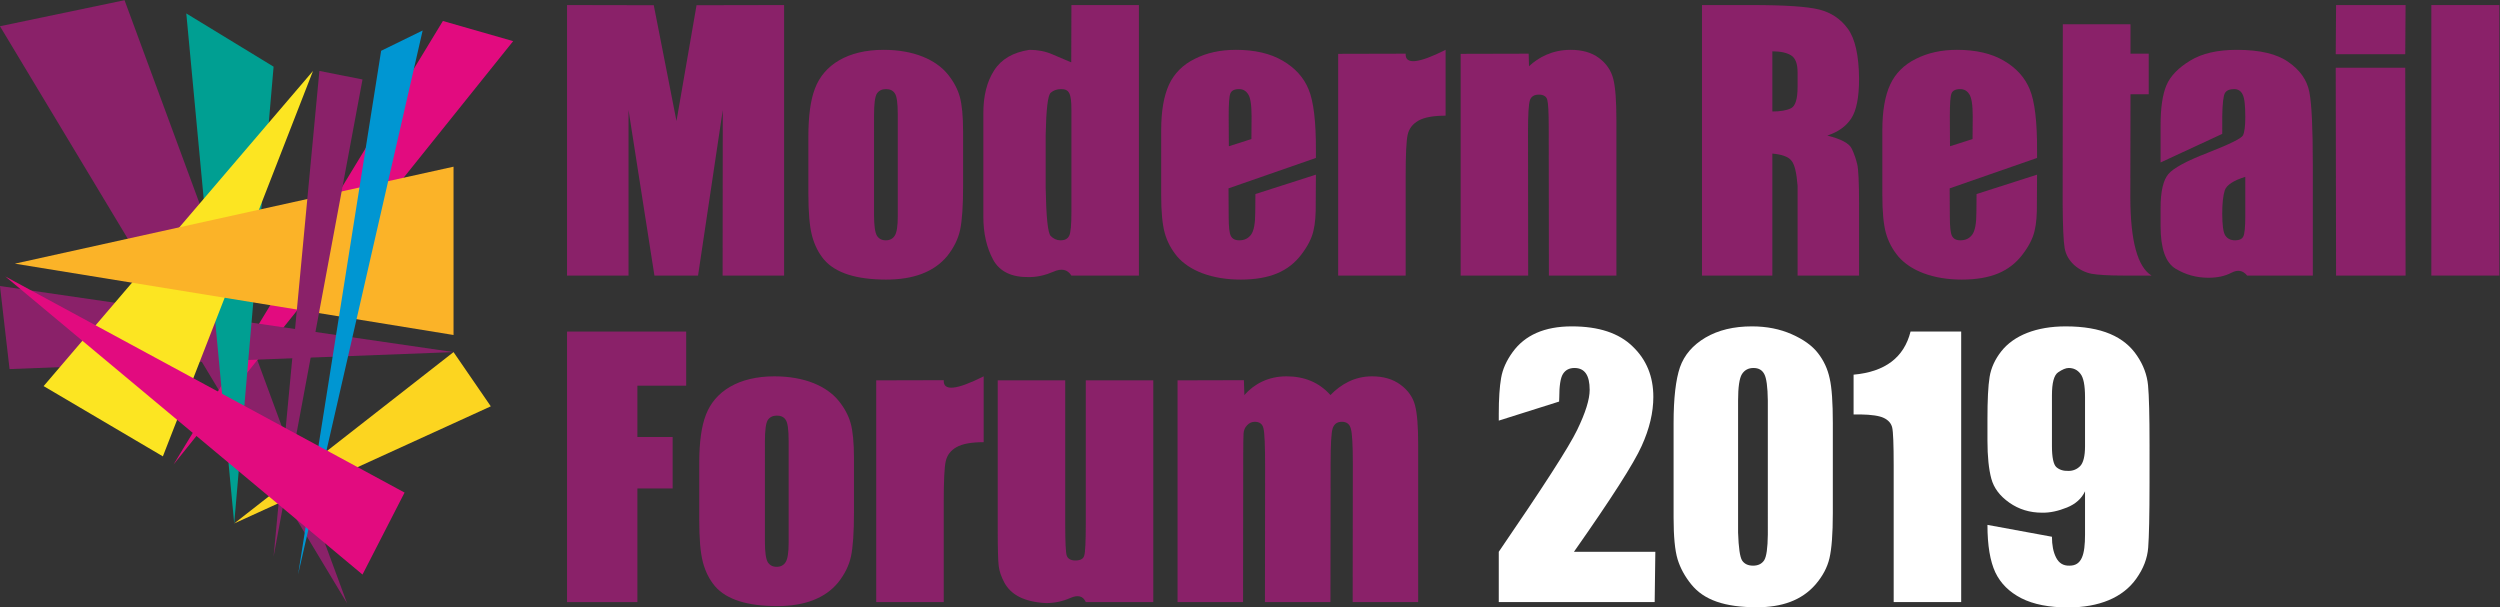
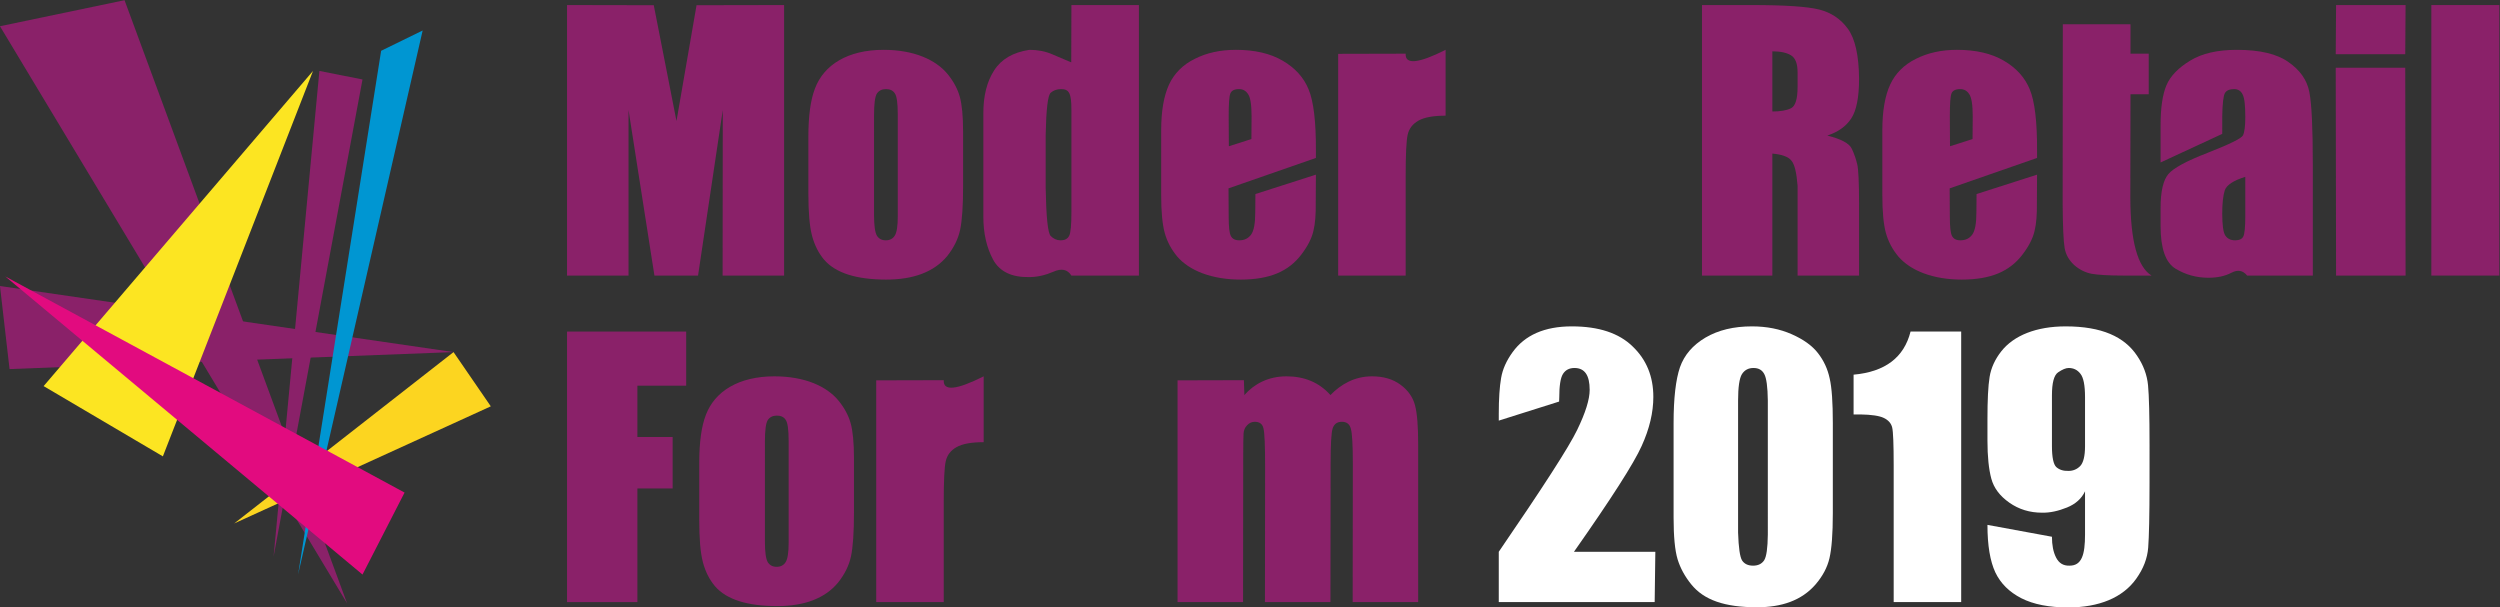
<svg xmlns="http://www.w3.org/2000/svg" viewBox="0 0 727.311 176.702" height="176.702" width="727.311" xml:space="preserve" id="svg2" version="1.1">
  <rect x="0" y="0" width="727.311" height="176.702" fill="#333333" stroke="none" />
  <defs id="defs6">
    <clipPath id="clipPath62" clipPathUnits="userSpaceOnUse">
      <path id="path60" d="M 0,226 H 595.28 V 0 H 0 Z" />
    </clipPath>
  </defs>
  <g transform="matrix(1.333,0,0,-1.333,-33.198,239.017)" id="g10">
    <g transform="translate(24.898,173.583)" id="g12">
      <path id="path14" style="fill:#8a2169;fill-opacity:1;fill-rule:nonzero;stroke:none" d="M 0,0 75.753,-125.945 27.187,5.68 Z" />
    </g>
    <g transform="translate(136.901,170.33)" id="g16">
-       <path id="path18" style="fill:#e20b7f;fill-opacity:1;fill-rule:nonzero;stroke:none" d="m 0,0 -74.126,-92.406 58.79,96.803 z" />
-     </g>
+       </g>
    <g transform="translate(132.021,90.627)" id="g20">
      <path id="path22" style="fill:#fcd520;fill-opacity:1;fill-rule:nonzero;stroke:none" d="M 0,0 -56.001,-25.561 -8.133,11.838 Z" />
    </g>
    <g transform="translate(24.898,116.885)" id="g24">
      <path id="path26" style="fill:#8a2169;fill-opacity:1;fill-rule:nonzero;stroke:none" d="M 0,0 98.99,-14.42 2.091,-18.125 Z" />
    </g>
    <g transform="translate(65.563,176.372)" id="g28">
-       <path id="path30" style="fill:#009f92;fill-opacity:1;fill-rule:nonzero;stroke:none" d="m 0,0 10.457,-111.305 8.597,99.686 z" />
-     </g>
+       </g>
    <g transform="translate(34.426,95.042)" id="g32">
      <path id="path34" style="fill:#fce522;fill-opacity:1;fill-rule:nonzero;stroke:none" d="M 0,0 58.79,68.782 26.025,-15.336 Z" />
    </g>
    <g transform="translate(123.888,106.196)" id="g36">
-       <path id="path38" style="fill:#fbb328;fill-opacity:1;fill-rule:nonzero;stroke:none" d="M 0,0 -95.737,15.569 0,36.732 Z" />
-     </g>
+       </g>
    <g transform="translate(94.61,163.824)" id="g40">
      <path id="path42" style="fill:#8a2169;fill-opacity:1;fill-rule:nonzero;stroke:none" d="M 0,0 -9.992,-105.961 9.411,-1.859 Z" />
    </g>
    <g transform="translate(108.087,168.221)" id="g44">
      <path id="path46" style="fill:#0096d2;fill-opacity:1;fill-rule:nonzero;stroke:none" d="M 0,0 -18.125,-114.308 9.062,4.433 Z" />
    </g>
    <g transform="translate(104.021,53.912)" id="g48">
      <path id="path50" style="fill:#e20b7f;fill-opacity:1;fill-rule:nonzero;stroke:none" d="M 0,0 -77.96,65.064 9.179,17.893 Z" />
    </g>
    <g transform="translate(196.033,178.205)" id="g52">
      <path id="path54" style="fill:#8a2169;fill-opacity:1;fill-rule:nonzero;stroke:none" d="m 0,0 v -59.042 h -13.42 l 0.036,36.14 -5.397,-36.14 H -28.3 l -5.652,36.14 v -36.14 H -47.373 V 0 l 18.928,-0.037 4.959,-25.272 4.377,25.272 z" />
    </g>
    <g id="g56">
      <g clip-path="url(#clipPath62)" id="g58">
        <g transform="translate(220.841,154.355)" id="g64">
          <path id="path66" style="fill:#8a2169;fill-opacity:1;fill-rule:nonzero;stroke:none" d="m 0,0 c 0,2.48 -0.219,4.012 -0.656,4.595 -0.402,0.62 -1.058,0.912 -1.933,0.912 -0.875,0 -1.532,-0.328 -1.97,-0.985 -0.4,-0.62 -0.62,-2.188 -0.62,-4.668 V -21.99 c 0,-2.298 0.22,-3.793 0.62,-4.486 0.438,-0.693 1.095,-1.021 1.934,-1.021 0.875,0 1.531,0.328 1.969,1.021 0.437,0.693 0.656,2.079 0.656,4.158 z m 14.259,-15.645 c 0,-4.339 -0.218,-7.549 -0.656,-9.591 -0.438,-2.006 -1.386,-3.902 -2.808,-5.689 -2.881,-3.501 -7.44,-5.142 -13.275,-5.142 -6.528,0 -11.05,1.422 -13.566,4.303 -1.24,1.459 -2.115,3.209 -2.662,5.252 -0.547,2.078 -0.803,5.142 -0.803,9.262 v 12.4 c 0,4.486 0.474,8.023 1.459,10.539 1.933,5.069 7.075,8.388 14.952,8.388 6.601,0 11.415,-2.152 14.004,-5.325 1.277,-1.567 2.152,-3.209 2.626,-4.886 0.474,-1.678 0.729,-4.23 0.729,-7.658 z" />
        </g>
        <g transform="translate(258.738,155.376)" id="g68">
          <path id="path70" style="fill:#8a2169;fill-opacity:1;fill-rule:nonzero;stroke:none" d="M 0,0 C 0,3.537 -0.474,4.485 -2.261,4.485 -3.137,4.485 -3.902,4.23 -4.522,3.683 -5.142,3.136 -5.507,0.109 -5.616,-5.47 v -11.597 c 0.109,-6.382 0.474,-9.883 1.094,-10.503 0.62,-0.62 1.313,-0.949 2.151,-0.949 0.949,0 1.568,0.329 1.897,1.021 C -0.146,-26.805 0,-25.09 0,-22.392 Z M 14.733,22.829 V -36.213 H 0 c -0.839,1.349 -2.152,1.641 -3.939,0.838 -1.787,-0.766 -3.537,-1.167 -5.251,-1.167 -3.866,-0.073 -6.492,1.204 -7.914,3.83 -1.422,2.662 -2.115,5.762 -2.115,9.336 v 22.647 c 0,3.719 0.766,6.819 2.334,9.263 1.568,2.479 4.121,3.974 7.731,4.522 1.823,0 3.501,-0.328 4.996,-0.985 L -0.037,10.32 0,22.829 Z" />
        </g>
        <g transform="translate(298.022,148.958)" id="g72">
          <path id="path74" style="fill:#8a2169;fill-opacity:1;fill-rule:nonzero;stroke:none" d="m 0,0 0.036,4.959 c 0,2.517 -0.255,4.122 -0.765,4.851 -0.475,0.729 -1.131,1.094 -1.97,1.094 -1.021,0 -1.641,-0.328 -1.896,-0.948 C -4.851,9.336 -4.96,7.695 -4.96,4.959 l 0.037,-6.527 z m 14.076,-4.121 -19.073,-6.637 0.037,-6.163 c 0,-2.189 0.146,-3.611 0.474,-4.231 0.328,-0.62 0.912,-0.948 1.823,-0.948 1.131,0 1.97,0.401 2.59,1.24 0.62,0.839 0.911,2.48 0.911,4.887 l 0.037,3.975 13.201,4.23 -0.036,-6.054 c 0.036,-2.553 -0.109,-4.631 -0.511,-6.236 -0.364,-1.605 -1.239,-3.318 -2.625,-5.142 -2.772,-3.647 -6.856,-5.47 -13.275,-5.47 -6.236,0 -11.159,1.933 -13.821,5.032 -1.313,1.569 -2.225,3.319 -2.735,5.179 -0.511,1.897 -0.766,4.631 -0.766,8.242 V 1.896 c 0,4.23 0.583,7.549 1.714,9.993 1.13,2.443 3.027,4.34 5.616,5.616 2.589,1.312 5.58,1.969 8.971,1.969 4.121,0 7.549,-0.802 10.211,-2.37 2.699,-1.568 4.595,-3.647 5.653,-6.236 1.094,-2.59 1.641,-7.076 1.604,-13.494 z" />
        </g>
        <g transform="translate(331.689,167.593)" id="g76">
          <path id="path78" style="fill:#8a2169;fill-opacity:1;fill-rule:nonzero;stroke:none" d="M 0,0 C -0.146,-2.443 2.771,-2.152 8.716,0.839 V -13.53 c -2.699,0 -4.668,-0.365 -5.945,-1.094 C 1.495,-15.353 0.729,-16.375 0.437,-17.687 0.146,-18.963 0,-21.954 0,-26.659 V -48.43 h -14.733 v 48.393 z" />
        </g>
        <g transform="translate(358.535,167.593)" id="g80">
-           <path id="path82" style="fill:#8a2169;fill-opacity:1;fill-rule:nonzero;stroke:none" d="m 0,0 0.072,-2.735 c 2.043,1.896 5.033,3.574 9.081,3.574 2.517,0 4.595,-0.584 6.2,-1.787 1.605,-1.204 2.626,-2.699 3.1,-4.522 0.474,-1.787 0.693,-4.814 0.693,-9.045 V -48.43 H 4.412 l -0.036,32.311 c 0,3.319 -0.109,5.361 -0.328,6.09 -0.219,0.73 -0.839,1.094 -1.823,1.094 -1.058,0 -1.715,-0.438 -1.97,-1.276 -0.255,-0.839 -0.401,-3.063 -0.401,-6.71 l 0.037,-31.509 h -14.734 v 48.393 z" />
-         </g>
+           </g>
        <g transform="translate(411.716,154.975)" id="g84">
          <path id="path86" style="fill:#8a2169;fill-opacity:1;fill-rule:nonzero;stroke:none" d="M 0,0 C 1.714,0 3.063,0.219 4.048,0.693 5.032,1.167 5.506,2.735 5.506,5.325 V 8.57 c 0,1.86 -0.474,3.1 -1.422,3.683 C 3.136,12.837 1.786,13.129 0,13.129 Z m -15.354,23.23 h 10.868 c 7.257,0 12.144,-0.328 14.733,-0.984 2.59,-0.657 4.668,-2.042 6.236,-4.194 1.569,-2.152 2.408,-5.799 2.444,-10.941 0,-4.048 -0.583,-6.928 -1.714,-8.643 -1.131,-1.714 -2.881,-2.953 -5.215,-3.719 3.026,-0.766 4.814,-1.714 5.36,-2.918 0.547,-1.167 0.913,-2.297 1.167,-3.355 0.256,-1.058 0.402,-3.938 0.402,-8.716 V -35.812 H 5.506 v 19.62 c -0.219,2.845 -0.656,4.668 -1.349,5.47 C 3.501,-9.883 2.115,-9.373 0,-9.19 v -26.622 h -15.354 z" />
        </g>
        <g transform="translate(455.411,148.958)" id="g88">
          <path id="path90" style="fill:#8a2169;fill-opacity:1;fill-rule:nonzero;stroke:none" d="m 0,0 0.037,4.959 c 0,2.517 -0.256,4.122 -0.766,4.851 -0.474,0.729 -1.13,1.094 -1.969,1.094 -1.022,0 -1.642,-0.328 -1.897,-0.948 C -4.85,9.336 -4.959,7.695 -4.959,4.959 l 0.036,-6.527 z m 14.077,-4.121 -19.073,-6.637 0.037,-6.163 c 0,-2.189 0.146,-3.611 0.474,-4.231 0.328,-0.62 0.912,-0.948 1.823,-0.948 1.131,0 1.97,0.401 2.59,1.24 0.619,0.839 0.911,2.48 0.911,4.887 l 0.036,3.975 13.202,4.23 -0.036,-6.054 c 0.036,-2.553 -0.109,-4.631 -0.511,-6.236 -0.365,-1.605 -1.24,-3.318 -2.626,-5.142 -2.771,-3.647 -6.856,-5.47 -13.274,-5.47 -6.236,0 -11.159,1.933 -13.821,5.032 -1.314,1.569 -2.225,3.319 -2.736,5.179 -0.51,1.897 -0.765,4.631 -0.765,8.242 V 1.896 c 0,4.23 0.583,7.549 1.713,9.993 1.13,2.443 3.027,4.34 5.617,5.616 2.589,1.312 5.579,1.969 8.97,1.969 4.121,0 7.549,-0.802 10.212,-2.37 2.699,-1.568 4.595,-3.647 5.653,-6.236 1.093,-2.59 1.64,-7.076 1.604,-13.494 z" />
        </g>
        <g transform="translate(489.881,174.011)" id="g92">
          <path id="path94" style="fill:#8a2169;fill-opacity:1;fill-rule:nonzero;stroke:none" d="M 0,0 V -6.418 H 3.976 V -15.28 H 0 L -0.036,-37.891 C 0,-47.3 1.532,-52.952 4.595,-54.849 H -1.35 c -3.354,0 -5.761,0.146 -7.183,0.402 -1.423,0.291 -2.699,0.947 -3.793,1.932 -1.094,1.021 -1.787,2.225 -2.042,3.647 -0.256,1.423 -0.402,4.595 -0.438,9.592 L -14.77,0 Z" />
        </g>
        <g transform="translate(514.938,140.715)" id="g96">
          <path id="path98" style="fill:#8a2169;fill-opacity:1;fill-rule:nonzero;stroke:none" d="m 0,0 c -2.59,-0.802 -4.085,-1.787 -4.485,-2.954 -0.366,-1.167 -0.548,-2.844 -0.548,-5.032 0,-2.517 0.219,-4.121 0.657,-4.814 0.474,-0.693 1.167,-1.058 2.151,-1.058 0.912,0 1.532,0.292 1.788,0.839 C -0.146,-12.436 0,-10.94 0,-8.497 Z M -5.033,9.373 -18.489,3.136 v 8.206 c 0,3.756 0.437,6.637 1.276,8.643 0.875,2.042 2.625,3.829 5.215,5.397 2.589,1.568 5.98,2.334 10.138,2.334 4.996,0 8.753,-0.875 11.269,-2.662 2.516,-1.75 4.048,-3.902 4.558,-6.492 0.511,-2.552 0.766,-7.84 0.766,-15.827 V -21.553 H 0.401 c -0.912,1.131 -2.043,1.349 -3.428,0.62 -1.386,-0.729 -3.064,-1.094 -5.033,-1.094 -2.589,0 -4.96,0.656 -7.147,1.969 -2.189,1.313 -3.282,4.413 -3.282,9.3 v 3.975 c 0,3.61 0.583,6.09 1.714,7.403 1.129,1.313 3.974,2.845 8.497,4.595 4.85,1.896 7.439,3.173 7.767,3.829 C -0.183,9.701 0,11.05 0,13.056 c 0,2.516 -0.183,4.157 -0.584,4.923 -0.364,0.766 -0.984,1.167 -1.859,1.167 -0.985,0 -1.678,-0.292 -2.006,-0.875 -0.328,-0.547 -0.547,-2.298 -0.584,-5.179 z" />
        </g>
        <g transform="translate(549.845,164.529)" id="g100">
          <path id="path102" style="fill:#8a2169;fill-opacity:1;fill-rule:nonzero;stroke:none" d="M 0,0 0.073,-45.367 H -15.098 L -15.171,0 Z M 0.073,13.676 0,2.954 h -15.171 l 0.073,10.722 z" />
        </g>
        <path id="path104" style="fill:#8a2169;fill-opacity:1;fill-rule:nonzero;stroke:none" d="m 570.382,119.163 h -14.843 v 59.042 h 14.843 z" />
        <g transform="translate(148.66,106.946)" id="g106">
          <path id="path108" style="fill:#8a2169;fill-opacity:1;fill-rule:nonzero;stroke:none" d="M 0,0 H 26.002 V -11.816 H 15.353 v -11.196 h 7.695 V -34.244 H 15.353 V -59.042 H 0 Z" />
        </g>
        <g transform="translate(197.023,83.096)" id="g110">
          <path id="path112" style="fill:#8a2169;fill-opacity:1;fill-rule:nonzero;stroke:none" d="m 0,0 c 0,2.48 -0.219,4.012 -0.656,4.595 -0.402,0.62 -1.058,0.912 -1.933,0.912 -0.875,0 -1.532,-0.328 -1.97,-0.985 -0.4,-0.62 -0.62,-2.188 -0.62,-4.668 V -21.99 c 0,-2.298 0.22,-3.793 0.62,-4.486 0.438,-0.693 1.095,-1.021 1.934,-1.021 0.875,0 1.531,0.328 1.969,1.021 0.437,0.693 0.656,2.079 0.656,4.158 z m 14.259,-15.645 c 0,-4.339 -0.218,-7.549 -0.656,-9.591 -0.438,-2.006 -1.386,-3.902 -2.808,-5.689 -2.881,-3.501 -7.44,-5.142 -13.275,-5.142 -6.528,0 -11.05,1.422 -13.566,4.303 -1.24,1.459 -2.115,3.209 -2.662,5.252 -0.547,2.078 -0.803,5.142 -0.803,9.262 v 12.4 c 0,4.486 0.474,8.023 1.459,10.539 1.933,5.069 7.075,8.388 14.952,8.388 6.601,0 11.415,-2.152 14.004,-5.325 1.277,-1.567 2.152,-3.209 2.626,-4.886 0.474,-1.678 0.729,-4.23 0.729,-7.658 z" />
        </g>
        <g transform="translate(230.872,96.334)" id="g114">
          <path id="path116" style="fill:#8a2169;fill-opacity:1;fill-rule:nonzero;stroke:none" d="M 0,0 C -0.146,-2.443 2.772,-2.152 8.716,0.839 V -13.53 c -2.698,0 -4.668,-0.365 -5.944,-1.094 C 1.495,-15.353 0.729,-16.375 0.438,-17.687 0.146,-18.963 0,-21.954 0,-26.659 V -48.43 h -14.733 v 48.393 z" />
        </g>
        <g transform="translate(276.608,96.297)" id="g118">
-           <path id="path120" style="fill:#8a2169;fill-opacity:1;fill-rule:nonzero;stroke:none" d="m 0,0 v -48.394 h -14.733 c -0.583,1.35 -1.714,1.642 -3.428,0.875 -1.678,-0.729 -3.428,-1.093 -5.252,-1.093 -4.85,0.255 -7.658,1.86 -9.08,4.449 -0.693,1.276 -1.094,2.479 -1.24,3.61 -0.146,1.131 -0.219,3.757 -0.219,7.914 V 0 h 14.733 v -31.545 c 0,-3.756 0.11,-6.018 0.328,-6.71 0.256,-0.693 0.876,-1.058 1.897,-1.058 1.094,0 1.75,0.365 1.932,1.094 0.22,0.73 0.329,3.064 0.329,7.038 V 0 Z" />
-         </g>
+           </g>
        <g transform="translate(296.381,96.334)" id="g122">
          <path id="path124" style="fill:#8a2169;fill-opacity:1;fill-rule:nonzero;stroke:none" d="m 0,0 0.11,-3.246 c 2.078,2.371 5.141,4.085 9.189,4.085 3.94,0 7.149,-1.35 9.592,-4.085 2.297,2.371 5.288,4.085 9.08,4.085 2.517,0 4.559,-0.62 6.2,-1.824 1.641,-1.203 2.699,-2.698 3.173,-4.485 0.474,-1.751 0.693,-4.595 0.693,-8.571 V -48.43 H 23.741 l 0.037,30.196 c 0,4.121 -0.147,6.673 -0.438,7.658 -0.256,0.985 -0.912,1.495 -1.933,1.495 -1.057,0 -1.714,-0.474 -2.042,-1.459 -0.292,-0.984 -0.438,-3.537 -0.438,-7.694 L 18.891,-48.43 H 4.595 l 0.036,29.393 c 0,4.742 -0.109,7.586 -0.364,8.534 -0.219,0.948 -0.839,1.422 -1.896,1.422 -0.657,0 -1.204,-0.255 -1.678,-0.766 -0.474,-0.474 -0.729,-1.093 -0.766,-1.823 -0.036,-0.693 -0.073,-2.225 -0.073,-4.559 L -0.182,-48.43 h -14.296 v 48.393 z" />
        </g>
        <g style="fill:#ffffff" transform="translate(386.179,58.881)" id="g126">
          <path id="path128" style="fill:#ffffff;fill-opacity:1;fill-rule:nonzero;stroke:none" d="M 0,0 -0.146,-10.977 H -34.171 V 0 c 9.591,14.004 15.317,22.866 17.104,26.585 1.823,3.757 2.735,6.674 2.735,8.753 0,3.209 -1.095,4.777 -3.319,4.777 -1.13,0 -1.969,-0.437 -2.516,-1.313 -0.548,-0.875 -0.803,-2.625 -0.803,-5.215 l -0.036,-0.802 -13.165,-4.157 v 1.495 c 0,3.318 0.182,5.908 0.51,7.804 0.328,1.933 1.167,3.793 2.516,5.653 2.663,3.683 6.929,5.616 12.911,5.616 5.871,0 10.284,-1.459 13.274,-4.376 3.026,-2.881 4.523,-6.565 4.523,-11.014 0,-3.391 -0.839,-6.965 -2.554,-10.722 C -4.668,19.328 -9.592,11.633 -17.761,0 Z" />
        </g>
        <g transform="translate(410.729,91.885)" id="g130">
          <path id="path132" style="fill:#ffffff;fill-opacity:1;fill-rule:nonzero;stroke:none" d="M 0,0 C -0.037,2.954 -0.292,4.887 -0.767,5.762 -1.24,6.674 -2.006,7.111 -3.137,7.111 -4.23,7.111 -5.069,6.674 -5.653,5.762 -6.2,4.887 -6.492,2.954 -6.492,0 v -28.81 c 0.109,-3.319 0.401,-5.324 0.876,-6.09 0.511,-0.766 1.312,-1.131 2.406,-1.131 1.095,0 1.897,0.401 2.407,1.167 0.511,0.802 0.766,2.662 0.803,5.616 z m 14.186,-24.616 c 0,-4.486 -0.255,-7.732 -0.73,-9.774 -0.474,-2.042 -1.495,-3.938 -3.026,-5.725 -3.064,-3.538 -7.44,-4.996 -12.801,-4.996 -7.038,0 -11.597,1.568 -14.368,5.032 -1.386,1.714 -2.37,3.537 -2.954,5.434 -0.584,1.933 -0.875,4.96 -0.875,9.117 v 20.605 c 0,5.434 0.473,9.482 1.385,12.18 0.949,2.699 2.808,4.85 5.579,6.492 2.809,1.641 6.165,2.443 10.139,2.443 3.246,0 6.127,-0.584 8.68,-1.714 2.553,-1.13 4.449,-2.48 5.725,-4.121 1.277,-1.641 2.116,-3.464 2.553,-5.506 0.474,-2.043 0.693,-5.288 0.693,-9.774 z" />
        </g>
        <g style="fill:#ffffff" transform="translate(452.93,106.946)" id="g134">
          <path id="path136" style="fill:#ffffff;fill-opacity:1;fill-rule:nonzero;stroke:none" d="m 0,0 v -59.042 h -14.733 v 29.867 c 0,4.559 -0.11,7.33 -0.329,8.242 -0.218,0.912 -0.838,1.605 -1.823,2.079 -0.985,0.474 -2.699,0.729 -5.142,0.766 h -1.458 v 8.679 c 6.891,0.62 11.012,3.756 12.435,9.409 z" />
        </g>
        <g style="fill:#ffffff" transform="translate(472.737,81.966)" id="g138">
          <path id="path140" style="fill:#ffffff;fill-opacity:1;fill-rule:nonzero;stroke:none" d="M 0,0 C 0,-2.48 0.329,-4.012 0.948,-4.595 1.605,-5.179 2.48,-5.47 3.61,-5.434 c 1.022,0 1.861,0.365 2.554,1.058 0.692,0.729 1.057,2.188 1.057,4.339 v 10.686 c 0,2.589 -0.328,4.303 -1.021,5.142 -0.656,0.839 -1.495,1.24 -2.553,1.24 -0.62,0 -1.385,-0.328 -2.297,-0.948 C 0.438,15.463 0,13.785 0,11.05 Z m 0,-19.802 c 0,-1.824 0.292,-3.355 0.912,-4.559 0.62,-1.203 1.568,-1.787 2.881,-1.75 2.735,-0.037 3.428,2.406 3.428,6.819 v 9.409 c -0.729,-1.568 -2.042,-2.771 -3.939,-3.537 -1.895,-0.766 -3.719,-1.167 -5.433,-1.131 -2.699,0 -5.07,0.73 -7.148,2.188 -2.079,1.459 -3.391,3.21 -3.938,5.252 -0.548,2.042 -0.839,4.814 -0.839,8.278 v 4.705 c 0,4.12 0.145,7.22 0.473,9.226 0.329,2.006 1.205,3.866 2.553,5.58 2.736,3.464 7.658,5.433 14.041,5.433 7.877,0 12.8,-2.26 15.571,-6.382 1.386,-2.042 2.189,-4.193 2.408,-6.455 0.218,-2.26 0.328,-6.637 0.328,-13.128 V -8.06 c 0,-7.038 -0.11,-11.742 -0.292,-14.113 -0.182,-2.37 -1.058,-4.595 -2.553,-6.71 -2.953,-4.23 -8.205,-6.346 -14.915,-6.346 -4.157,0 -7.549,0.657 -10.211,2.006 -2.626,1.349 -4.522,3.209 -5.689,5.653 -1.131,2.443 -1.714,5.871 -1.714,10.357 z" />
        </g>
      </g>
    </g>
  </g>
</svg>